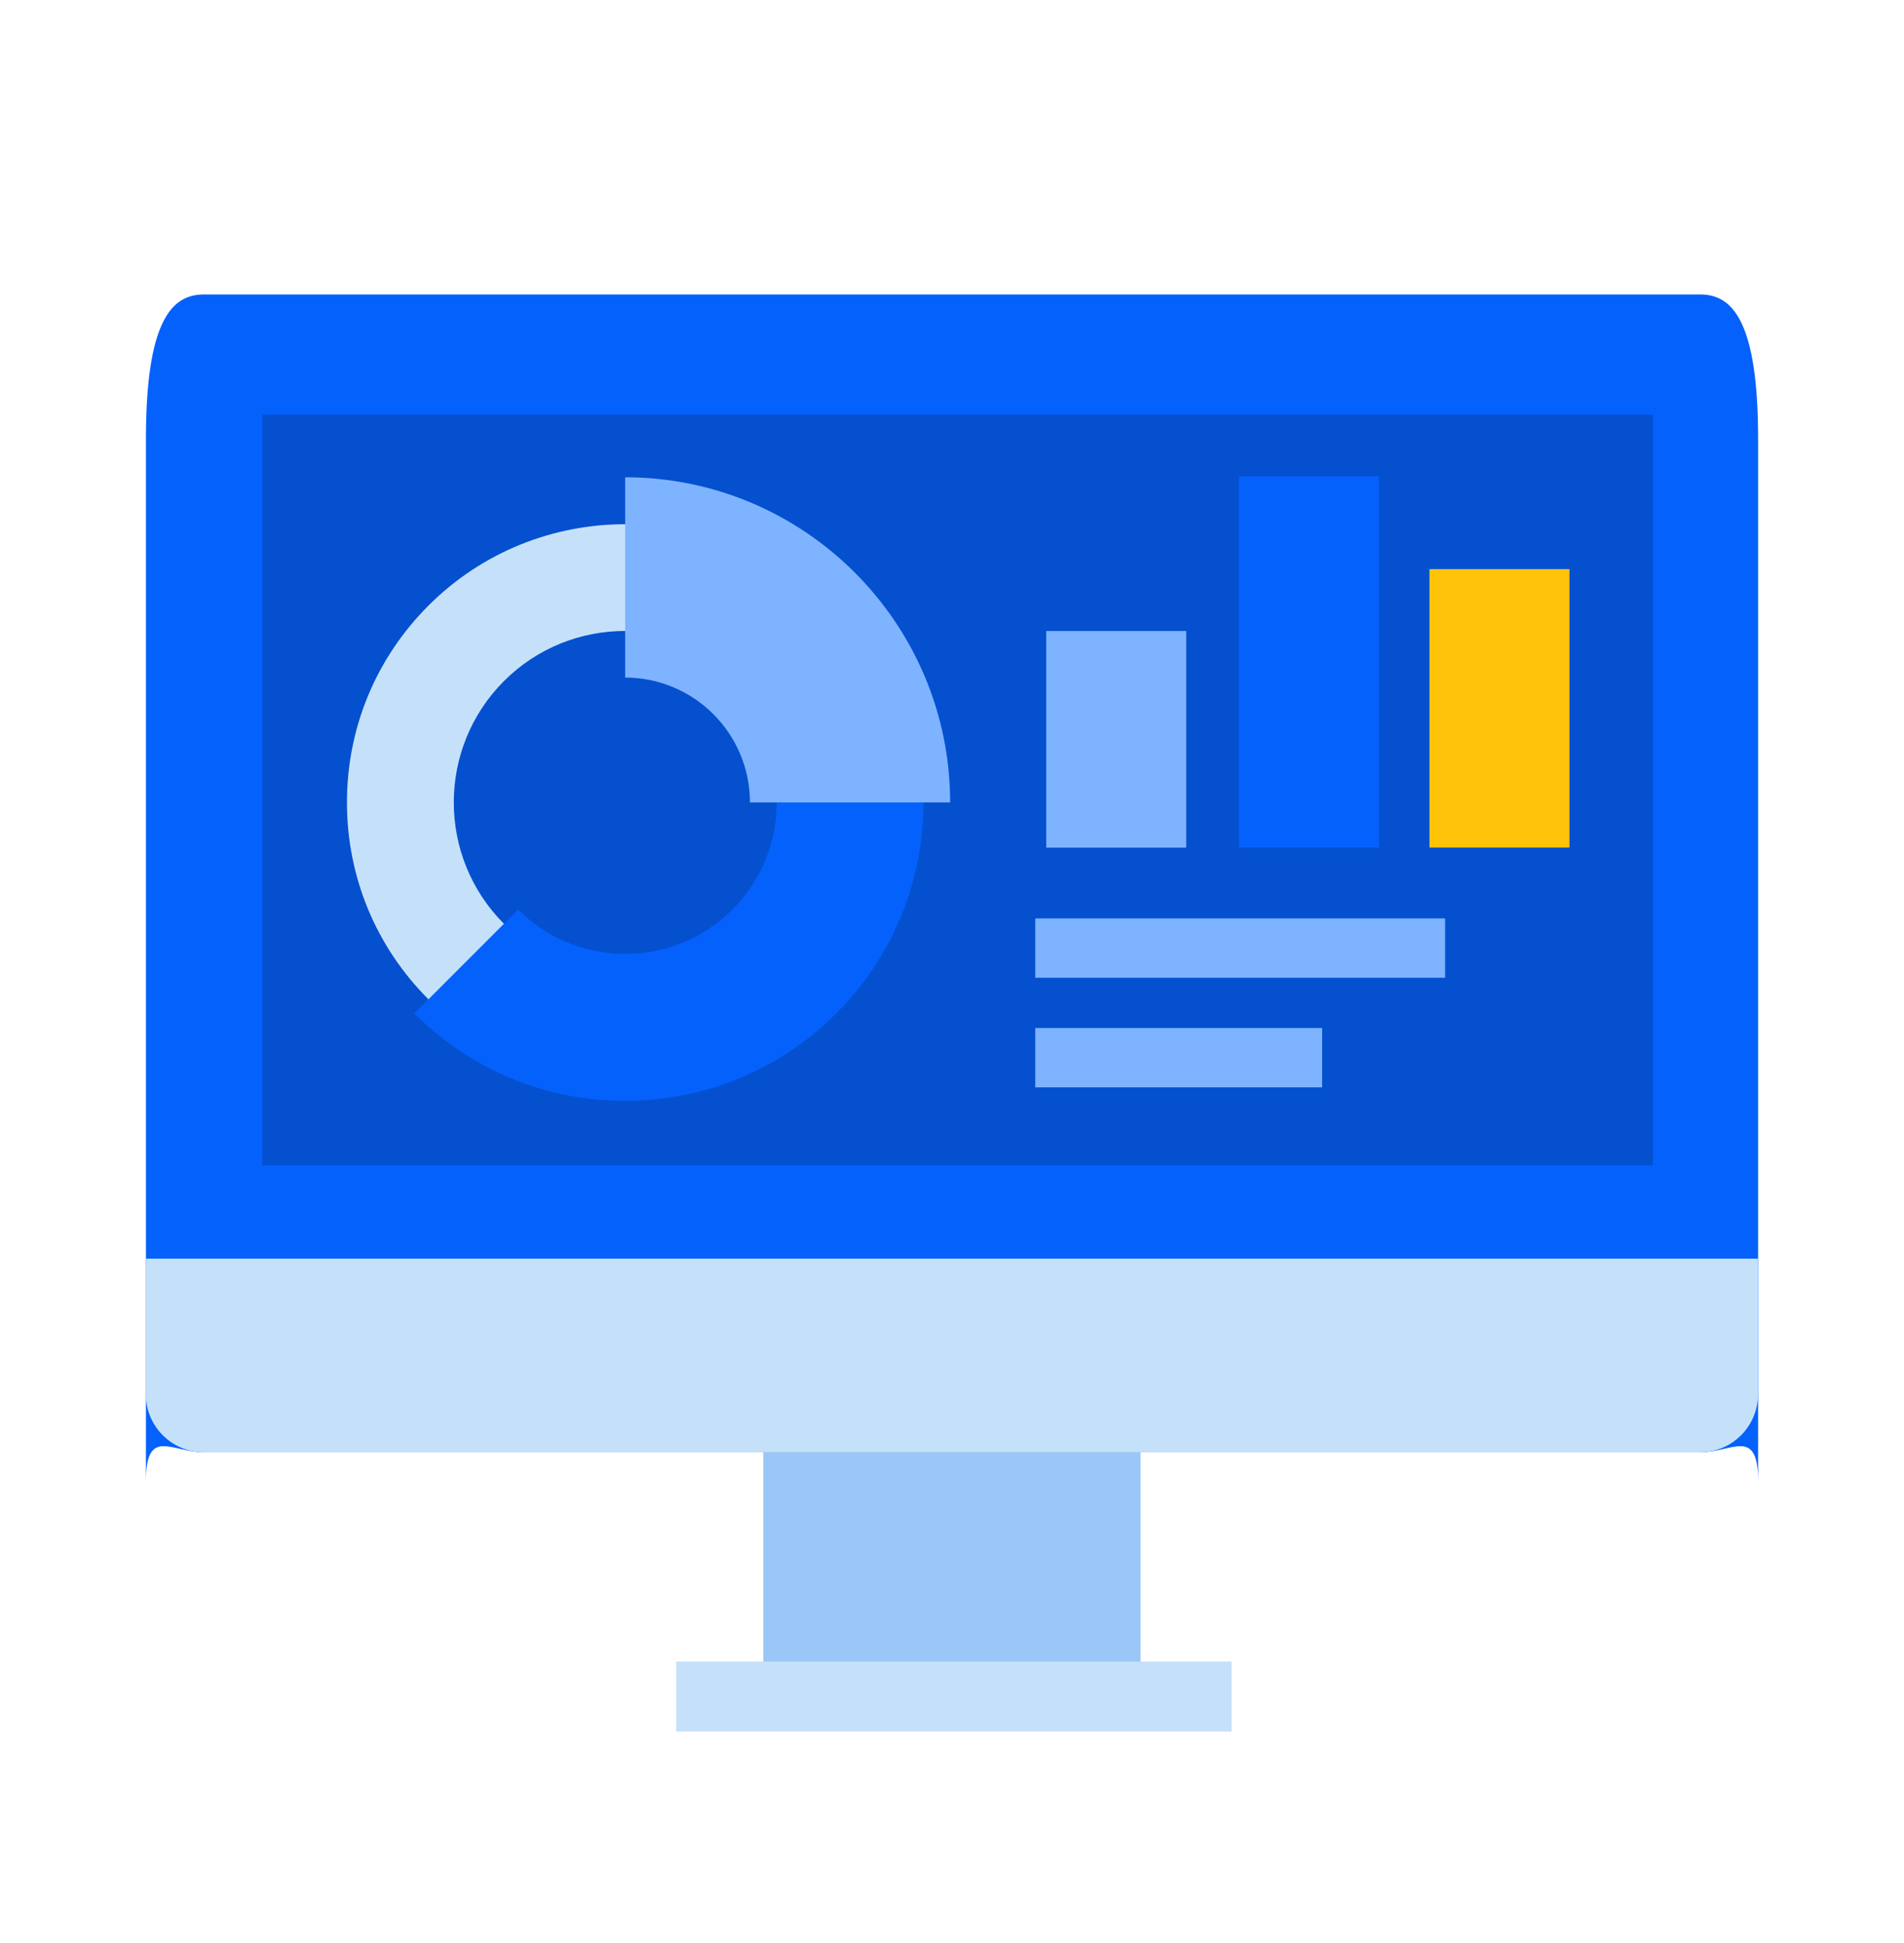
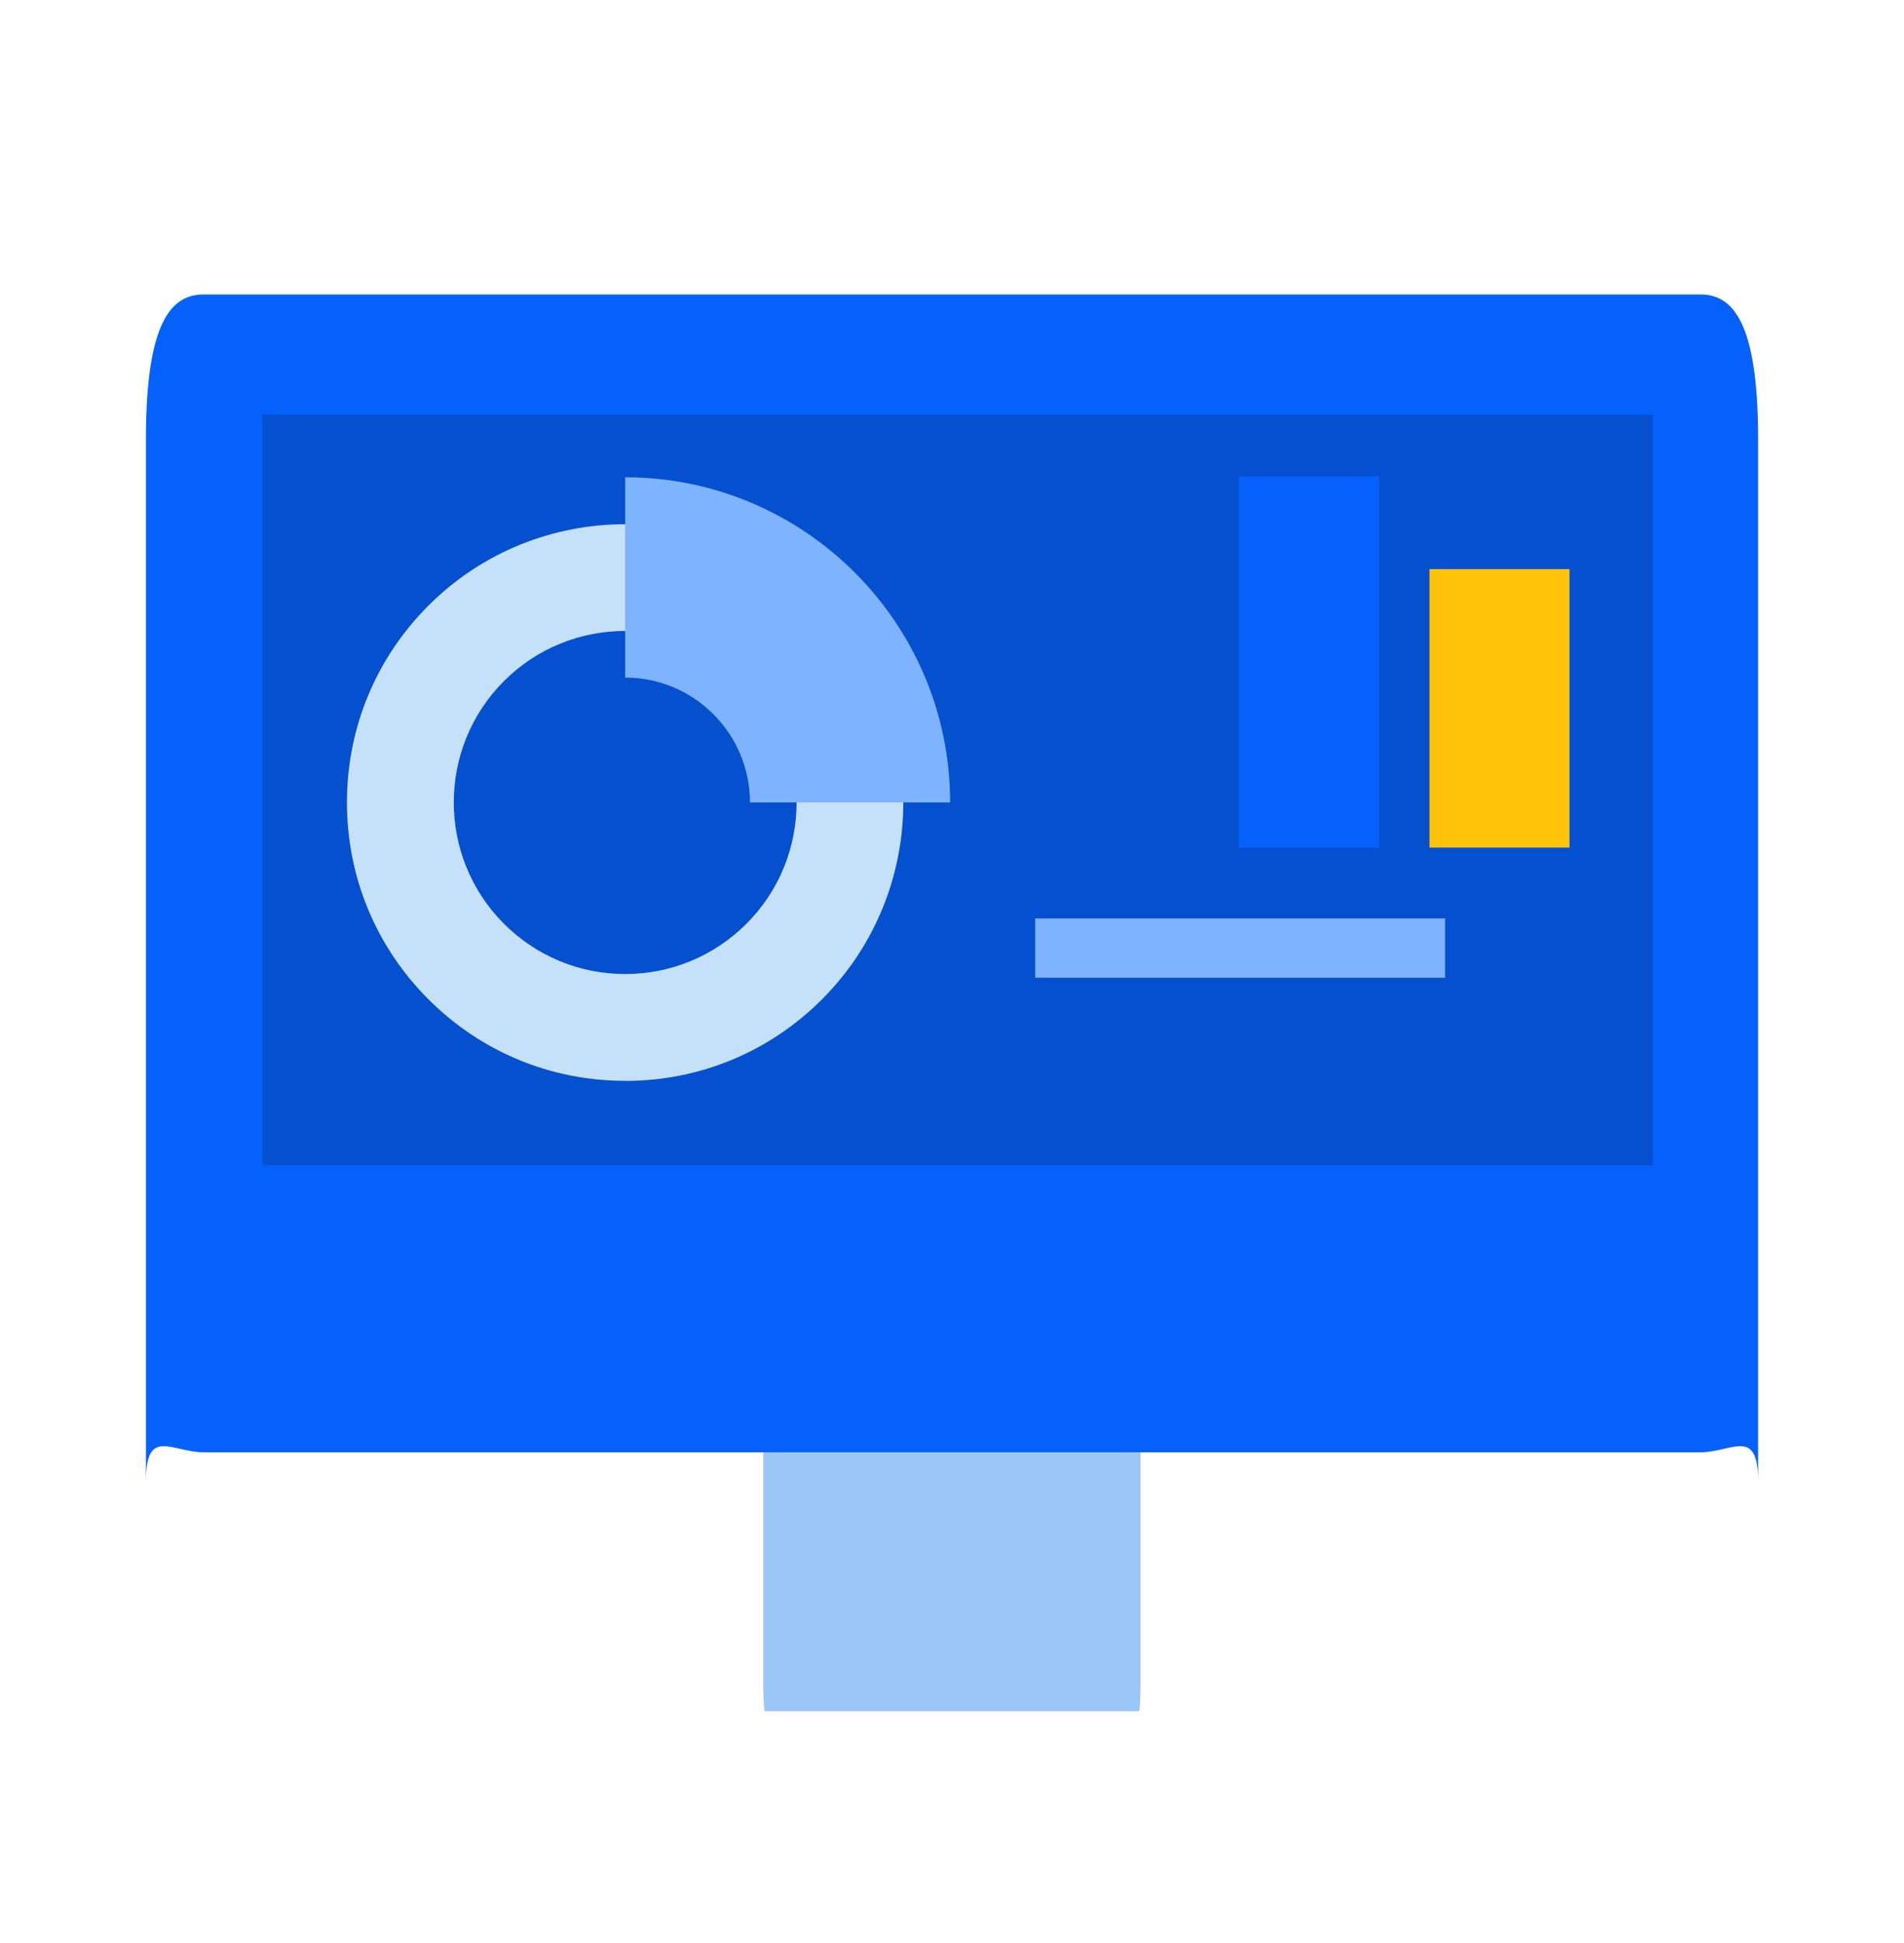
<svg xmlns="http://www.w3.org/2000/svg" width="50" height="51" viewBox="0 0 50 51" fill="none">
  <path d="M20.044 35.544V44.224C20.044 44.47 20.055 44.704 20.075 44.916H29.921C29.941 44.704 29.952 44.47 29.952 44.224V35.544H20.044Z" fill="#9AC7F7" />
  <path d="M46.169 38.884C46.169 37.439 45.488 38.12 44.647 38.12H5.354C4.513 38.12 3.832 37.439 3.832 38.884V11.536C3.832 8.412 4.513 7.729 5.354 7.729H44.647C45.488 7.729 46.169 8.41 46.169 11.536V38.884Z" fill="#0561FC" />
-   <path d="M3.83 33.037V36.597C3.83 37.438 4.511 38.119 5.352 38.119H44.645C45.486 38.119 46.166 37.438 46.166 36.597V33.037H3.828H3.83Z" fill="#C5E1F9" />
-   <path d="M32.344 43.612H17.757V45.45H32.344V43.612Z" fill="#C5E1F9" />
  <path d="M43.405 10.884H6.889V30.589H43.405V10.884Z" fill="#0450CF" />
  <path d="M16.418 28.37C14.466 28.37 12.631 27.61 11.251 26.23C9.871 24.85 9.111 23.015 9.111 21.063C9.111 19.111 9.871 17.276 11.251 15.896C14.1 13.048 18.736 13.048 21.585 15.896C24.433 18.745 24.433 23.382 21.585 26.232C20.205 27.612 18.37 28.372 16.418 28.372V28.37ZM16.418 16.561C15.264 16.561 14.112 16.999 13.233 17.878C11.478 19.634 11.478 22.491 13.233 24.246C14.083 25.096 15.215 25.566 16.418 25.566C17.621 25.566 18.751 25.096 19.603 24.246C21.358 22.491 21.358 19.634 19.603 17.878C18.725 17 17.572 16.561 16.418 16.561Z" fill="#C5E1F9" />
-   <path d="M16.418 28.895C14.326 28.895 12.359 28.08 10.88 26.601L13.607 23.874C14.357 24.624 15.357 25.038 16.42 25.038C17.484 25.038 18.481 24.624 19.233 23.874C20.785 22.323 20.785 19.8 19.233 18.249L21.96 15.522C25.015 18.576 25.015 23.546 21.96 26.601C20.481 28.08 18.514 28.895 16.422 28.895H16.418Z" fill="#0561FC" />
  <path d="M24.951 21.062H19.694C19.694 19.255 18.224 17.785 16.417 17.785V12.528C21.124 12.528 24.951 16.357 24.951 21.062Z" fill="#7EB3FF" />
-   <path d="M27.475 22.249V16.563H31.151V22.249" fill="#7EB3FF" />
  <path d="M32.535 22.248V12.502H36.212V22.248" fill="#0561FC" />
  <path d="M37.539 22.248V14.938H41.215V22.248" fill="#FFC309" />
  <path d="M37.95 24.107H27.186V25.664H37.95V24.107Z" fill="#7EB3FF" />
-   <path d="M34.72 26.984H27.186V28.541H34.72V26.984Z" fill="#7EB3FF" />
+   <path d="M34.72 26.984H27.186V28.541V26.984Z" fill="#7EB3FF" />
</svg>